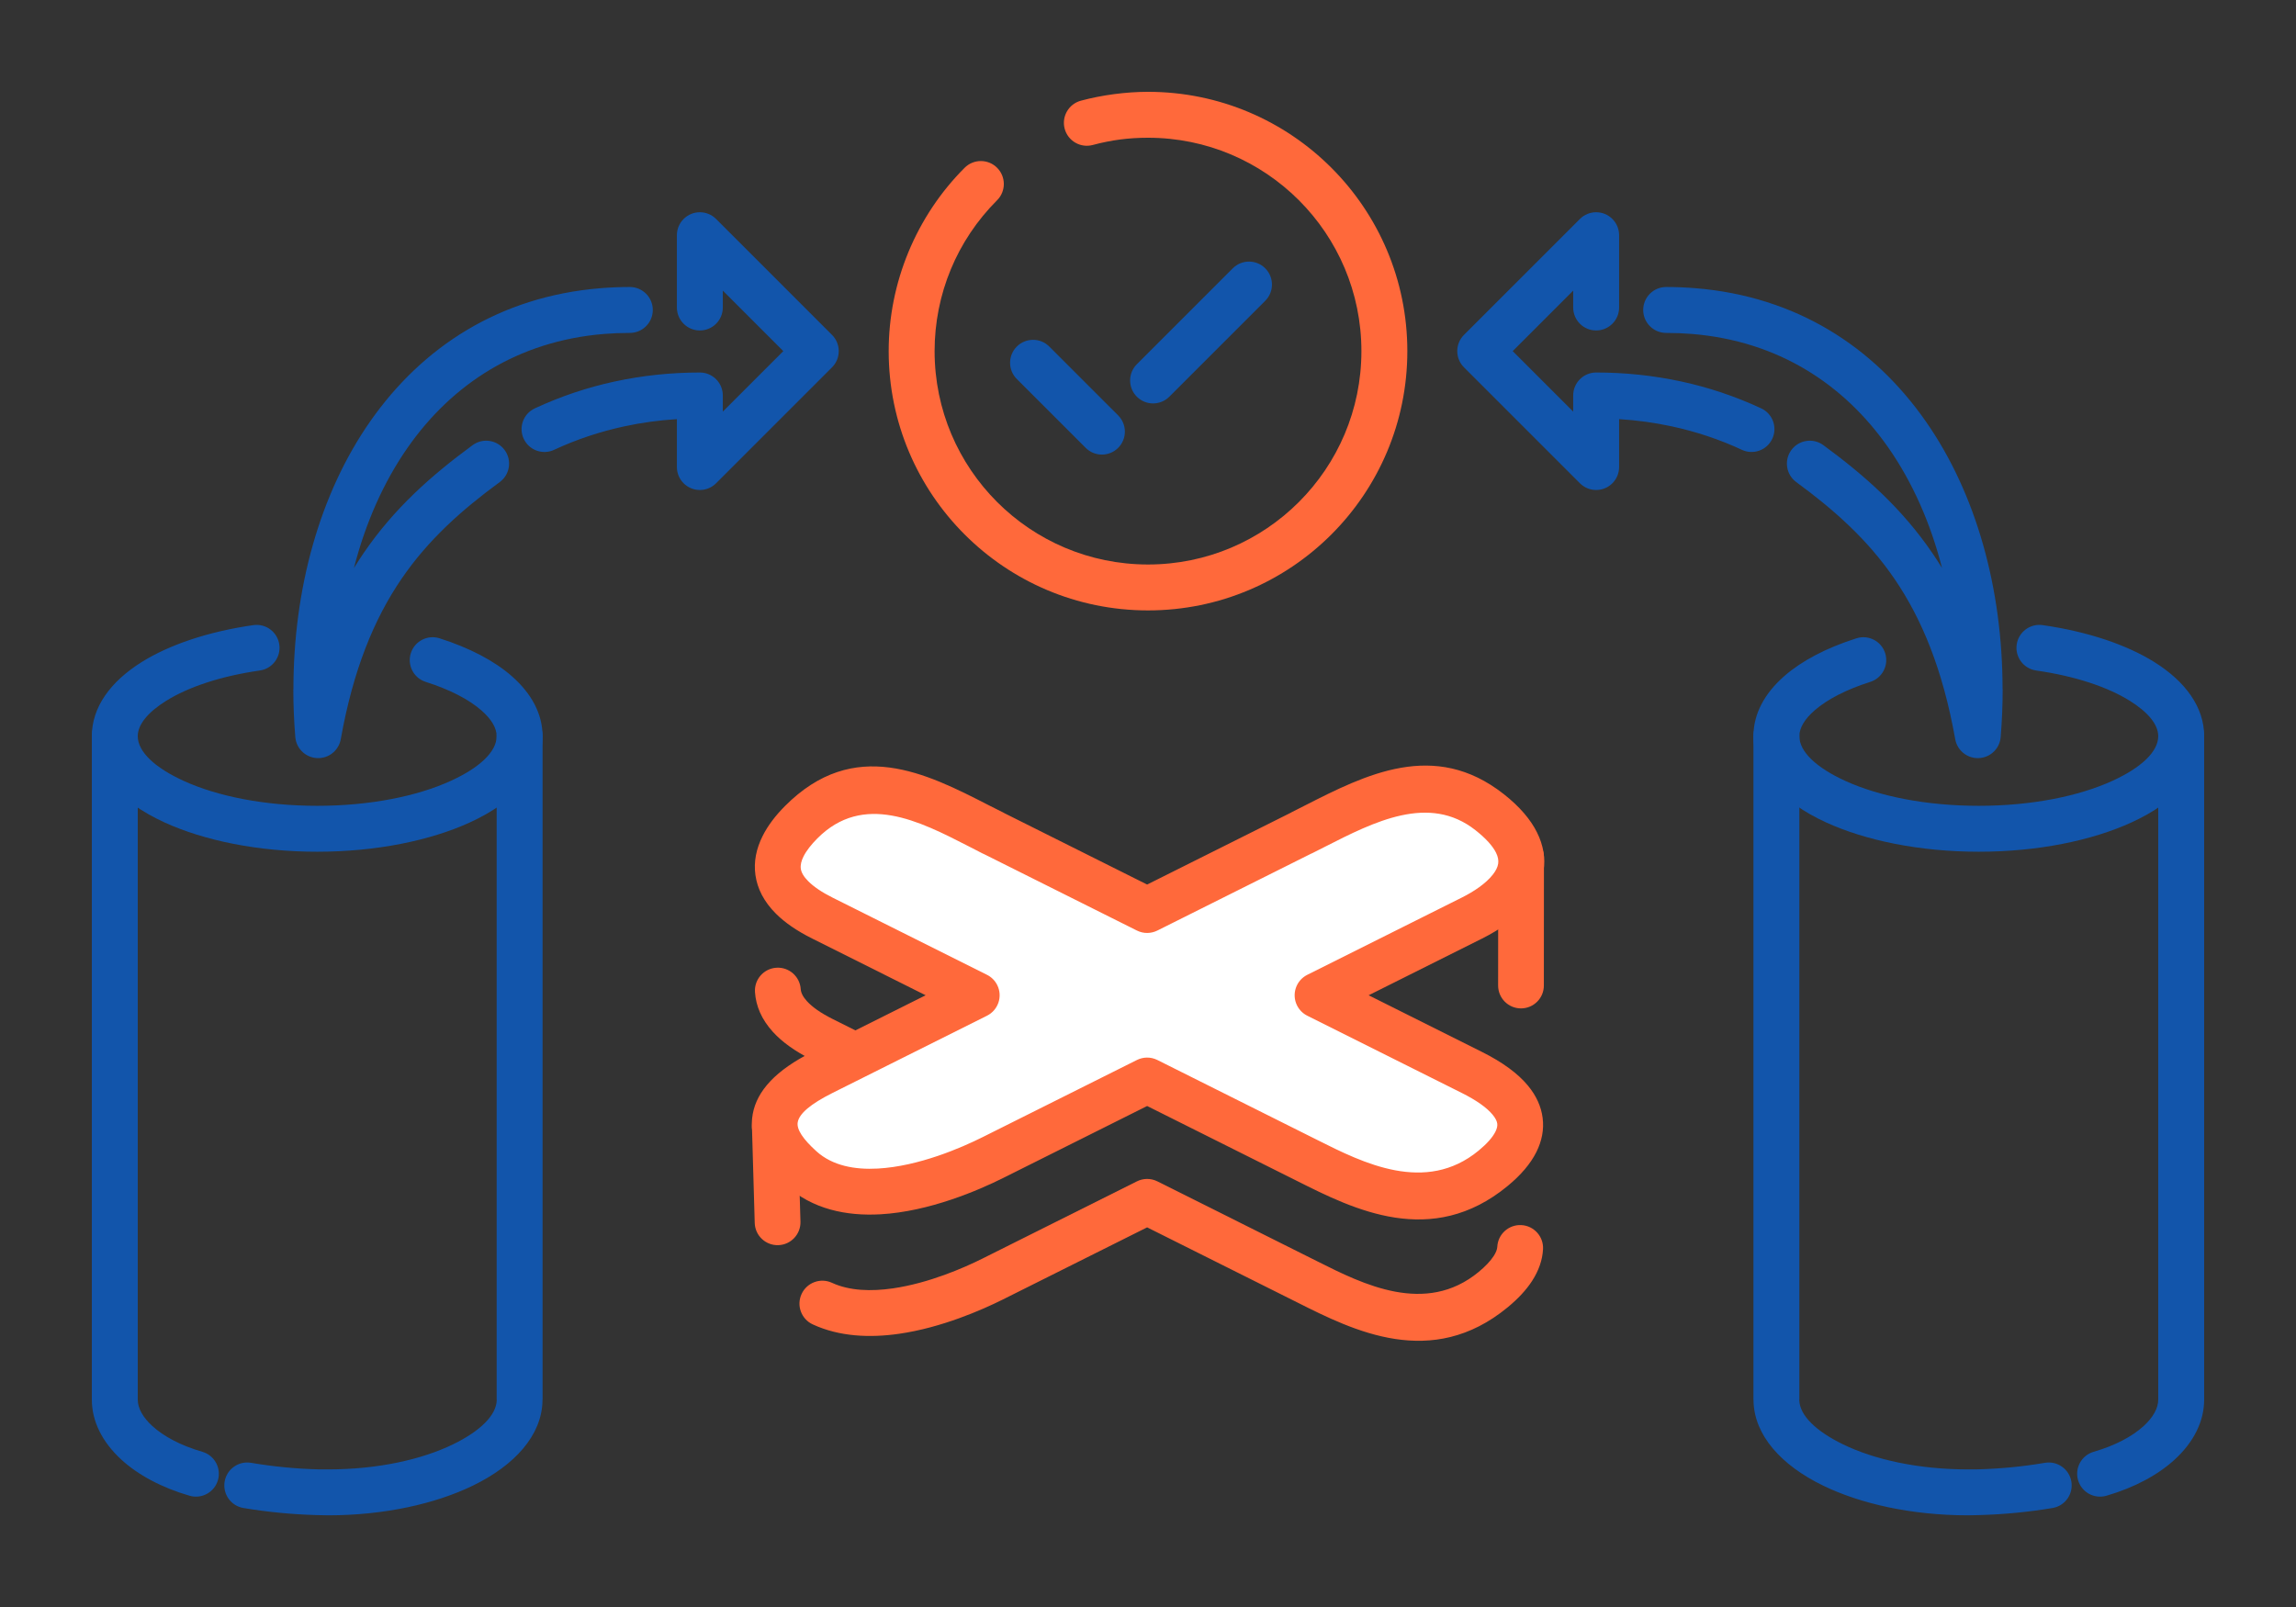
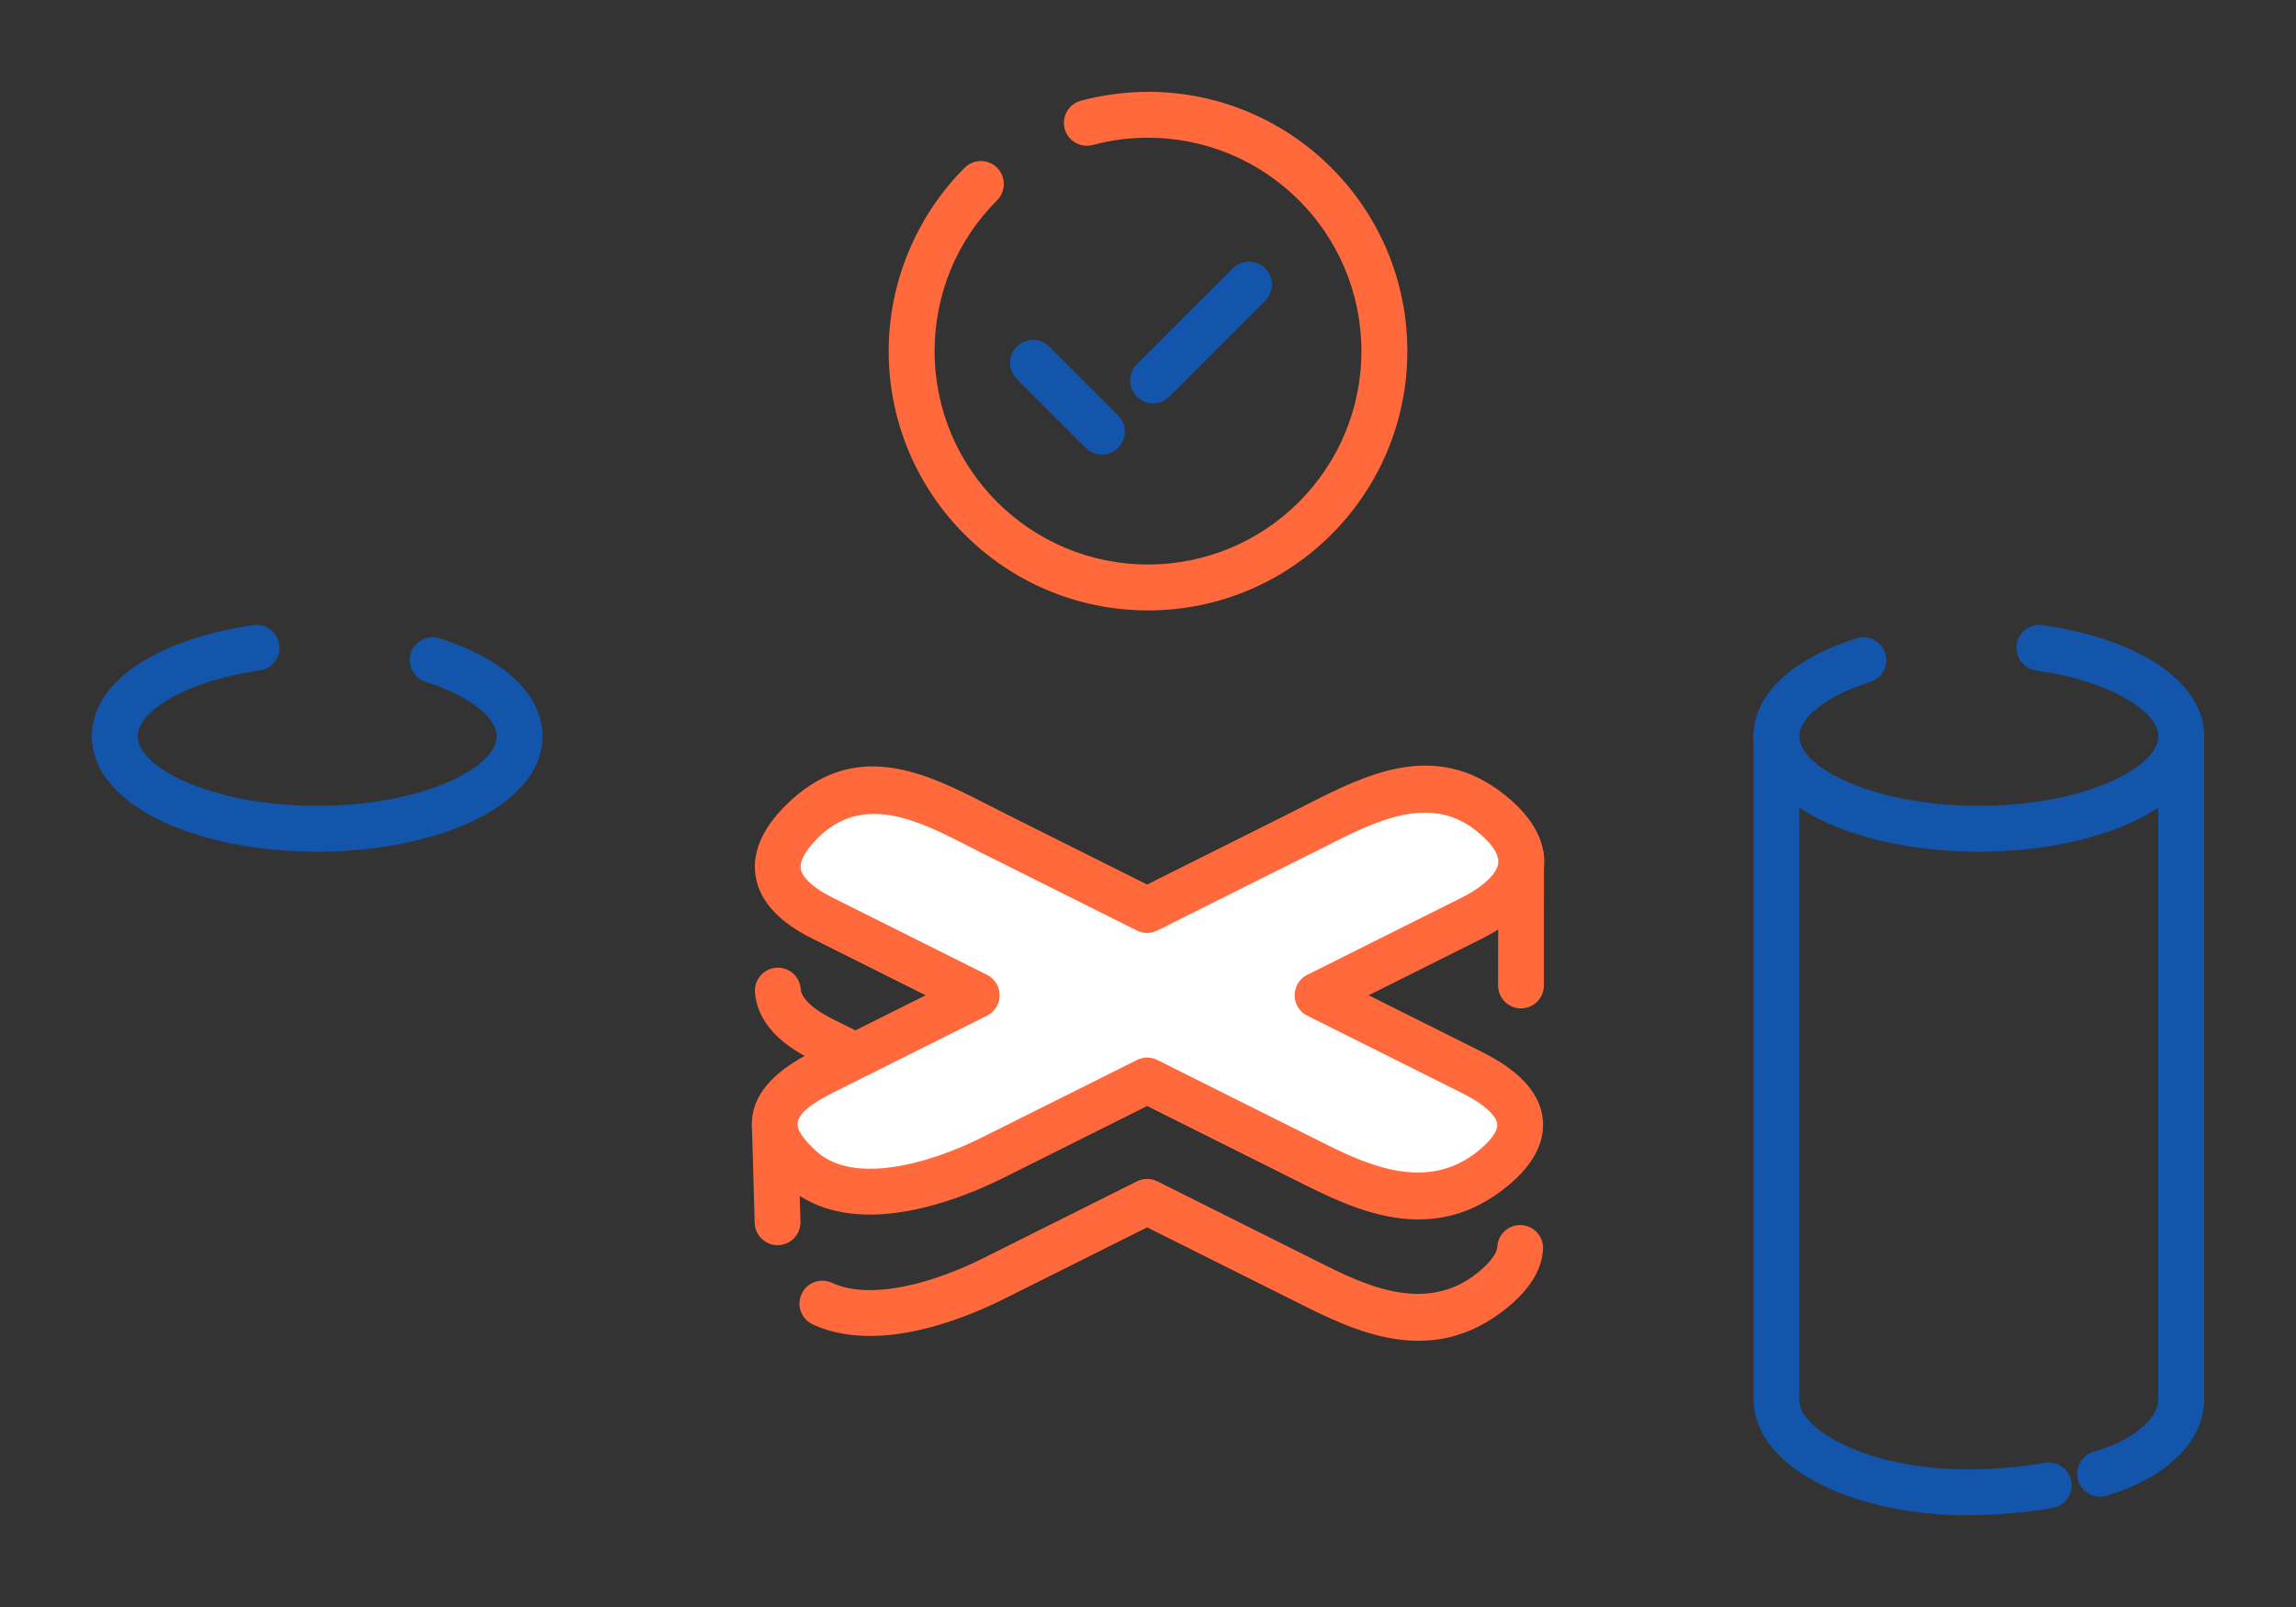
<svg xmlns="http://www.w3.org/2000/svg" xml:space="preserve" width="300px" height="210px" version="1.1" style="shape-rendering:geometricPrecision; text-rendering:geometricPrecision; image-rendering:optimizeQuality; fill-rule:evenodd; clip-rule:evenodd" viewBox="0 0 287996.4 201597.5">
  <rect x="0" y="0" width="287996.4" height="201597.5" fill="#333333" stroke="none" />
  <defs>
    <style type="text/css">
   
    .fil0 {fill:none}
    .fil3 {fill:white}
    .fil1 {fill:#1255ab;fill-rule:nonzero}
    .fil2 {fill:#ff693b;fill-rule:nonzero}
   
  </style>
  </defs>
  <g id="Layer_x0020_1">
    <g id="_1948533327920">
      <rect class="fil0" y="-0.1" width="287996.4" height="201597.5" />
      <path class="fil1" d="M127542.7 47548.1c-1124.4,-1124.4 -1124.4,-2948.3 0,-4072.7 1124.4,-1124.4 2948.4,-1124.4 4072.8,0l8638 8636.4c1124.4,1124.4 1124.4,2948.4 0,4072.8 -1124.4,1124.4 -2948.4,1124.4 -4072.8,0l-8638 -8636.5zm19128.7 2218.2c-1124.4,1124.4 -2948.4,1124.4 -4072.8,0 -1124.4,-1124.4 -1124.4,-2948.4 0,-4072.8l12032.8 -12032.7c1124.4,-1124.4 2948.3,-1124.4 4072.7,0 1124.4,1124.4 1124.4,2948.4 0,4072.8l-12032.7 12032.7z" />
-       <path class="fil1" d="M197331.6 49610.2c0,-1590.4 1289.5,-2880 2879.9,-2880 3574.3,0 7165.9,367.4 10705,1133.9 3389.5,733.6 6744.5,1847.8 10004.3,3368.6 1435.1,670.9 2054.5,2378.8 1383.7,3813.9 -670.9,1435.1 -2378.8,2054.5 -3813.9,1383.7 -2815.3,-1313.8 -5765.2,-2287 -8788.8,-2941.6 -2177.4,-471.3 -4388.4,-771.4 -6610.3,-909.3l0 6009.7c0,1590.4 -1289.6,2880 -2880,2880 -795.2,0 -1515.2,-322.4 -2036.4,-843.6l-14541.5 -14541.5c-1124.4,-1124.4 -1124.4,-2948.4 0,-4072.8l14541.5 -14541.6c1124.4,-1124.4 2948.4,-1124.4 4072.8,0 562.4,562.4 843.2,1299.4 843.2,2036.4l0.4 9070.8c0,1590.4 -1289.6,2879.9 -2880,2879.9 -1590.4,0 -2879.9,-1289.5 -2879.9,-2879.9l0 -2118 -7588.9 7588.8 7588.9 7588.8 0 -2026.2zm11661.9 -7845.8c-1590.4,0 -2879.9,-1289.6 -2879.9,-2880 0,-1590.4 1289.5,-2879.9 2879.9,-2879.9 1232.5,0 2457.1,51 3672.5,150 12678.7,1035.6 22362.5,7371.5 28874.9,16681.1 6375.6,9114.2 9649.4,21079.7 9649.8,33634.4l11.3 0c0,1964.2 -82.4,3962.4 -247.6,5984 -123.9,1584 -1509.5,2767.7 -3093.5,2643.8 -1339,-104.7 -2392,-1111.2 -2610.8,-2377 -1559.1,-8730.9 -4186.9,-15067.6 -7585.1,-20057.7 -3399.6,-4991.5 -7628.5,-8720.7 -12352.1,-12185.8 -1279.7,-938 -1556.7,-2736.7 -618.7,-4016.4 938.1,-1279.7 2736.8,-1556.8 4016.5,-618.7 5189.6,3806.7 9862.2,7942.6 13702.1,13581.2 405.6,595.6 801.3,1207.5 1186.8,1836.4 -1435.1,-5604.9 -3696.7,-10758.3 -6761.1,-15139.1 -5555.5,-7941 -13813.7,-13346.4 -24622.2,-14228.9 -1031.8,-84.3 -2106.3,-127.4 -3222.8,-127.4z" />
      <path class="fil1" d="M255403.3 84113.5c-1571.9,-223.8 -2664.9,-1679.6 -2441.2,-3251.5 223.7,-1571.9 1679.6,-2664.9 3251.5,-2441.2 5693.4,817.5 10528.9,2465.4 13977.3,4613.6 3986.9,2484.6 6286,5717.6 6286,9317.2 0,4433.3 -3487.3,8245.7 -9123.7,10824.4 -4958.6,2269.2 -11732.6,3672.5 -19145.3,3672.5 -7412.3,0 -14186.3,-1403.3 -19145,-3672.5 -5636.3,-2578.7 -9123.6,-6391.1 -9123.6,-10824.4 0,-2766.6 1368.5,-5346.1 3882.6,-7545.4 2162.3,-1891.2 5240.7,-3524.3 9043.2,-4731.9 1509.5,-478.1 3121.8,357.9 3600,1867.5 478.1,1509.5 -358,3121.8 -1867.5,3599.9 -3032.6,963 -5411.4,2198.9 -6995.4,3584.5 -1232.1,1077.9 -1903,2185.3 -1903,3225.4 0,1982.3 2197,3979.4 5748.6,5604.2 4229.6,1935.5 10151.3,3132.8 16760.1,3132.8 6609.2,0 12530.9,-1197.3 16760.5,-3132.8 3551.6,-1624.8 5748.6,-3621.9 5748.6,-5604.2 0,-1475.9 -1303.6,-3026.6 -3563.3,-4434.8 -2799.5,-1743.9 -6859.4,-3101.1 -11750.4,-3803.3z" />
      <path class="fil1" d="M264214.4 187640.2c-1522,440.7 -3114.3,-435.8 -3555,-1957.8 -440.7,-1521.9 435.8,-3114.2 1957.8,-3554.9 2687.9,-780.9 4829.8,-1916.6 6271.3,-3233.8 1175.4,-1074.1 1828.5,-2226.1 1828.5,-3313l0 -83229.1c0,-1590.4 1289.5,-2880 2879.9,-2880 1590.4,0 2880,1289.6 2880,2880l0 83229.1c0,2744.2 -1327.7,5358.5 -3718.3,7543 -2077.2,1897.7 -5000.6,3487 -8544.2,4516.5zm-7700.7 -4131.7c1565.4,-260.8 3046.6,797.1 3307.4,2362.5 260.8,1565.5 -797.1,3046.7 -2362.5,3307.5 -1434.7,241.9 -2962,444.8 -4571,601.7 -1493.6,144.7 -3034.9,243.4 -4612.1,286.1 -736.2,20 -1208.3,29.8 -1429.4,29.8 -7074.4,0 -13483.6,-1449.4 -18177,-3731.8 -5301.1,-2577.6 -8600.9,-6334.4 -8716.6,-10556.5l-1.9 -227.1 -11.3 0 0 -83229.1c0,-1590.4 1289.5,-2880 2879.9,-2880 1590.4,0 2880,1289.6 2880,2880l0 83229.1 -11 0 1.6 69.9c52.5,1921.5 2127.4,3910.2 5476.8,5538.8 3957.5,1924.5 9477,3146.8 15679.5,3146.8l1294.1 -7.2c1415.1,-38.5 2822.9,-129.2 4207.7,-263.4 1383.3,-134.6 2778,-323.2 4165.8,-557.1z" />
-       <path class="fil1" d="M87784.8 46730.2c1590.5,0 2880,1289.6 2880,2880l0 2026.2 7588.8 -7588.8 -7588.8 -7588.8 0 2118c0,1590.4 -1289.5,2879.9 -2880,2879.9 -1590.4,0 -2879.9,-1289.5 -2879.9,-2879.9l0 -9070.8c0.4,-737 281.6,-1474 843.6,-2036.4 1124.4,-1124.4 2948.3,-1124.4 4072.7,0l14541.6 14541.6c1124.4,1124.4 1124.4,2948.4 0,4072.8l-14541.6 14541.5c-521.2,521.2 -1241.2,843.6 -2036.4,843.6 -1590.4,0 -2879.9,-1289.6 -2879.9,-2880l0 -6009.7c-2222,137.9 -4433,438 -6610.3,909.3 -3023.6,654.6 -5973.5,1627.8 -8788.8,2941.6 -1435.1,670.8 -3143,51.4 -3813.9,-1383.7 -670.9,-1435.1 -51.4,-3143 1383.7,-3813.9 3259.8,-1520.8 6614.8,-2635 10004.2,-3368.6 3539.2,-766.5 7130.8,-1133.9 10705,-1133.9zm-8782 -10725.7c1590.5,0 2880,1289.5 2880,2879.9 0,1590.4 -1289.5,2880 -2880,2880 -1116.4,0 -2190.9,43.1 -3222.7,127.4 -10808.6,882.5 -19066.7,6287.9 -24622.2,14228.9 -3064.8,4381.2 -5326,9534.9 -6761.5,15139.9 385.9,-628.9 781.6,-1241.2 1187.5,-1837.2 3839.6,-5638.6 8512.2,-9774.5 13701.8,-13581.2 1279.7,-938.1 3078.4,-661 4016.4,618.7 938.1,1279.7 661.1,3078.4 -618.7,4016.4 -4723.6,3465.1 -8952.8,7194.3 -12351.7,12185.8 -3398.5,4990.1 -6026.7,11327.1 -7585.4,20057.7 -218.8,1265.8 -1271.8,2272.3 -2610.9,2377 -1583.9,123.9 -2969.5,-1059.8 -3093.5,-2643.8 -165.1,-2021.6 -247.5,-4019.8 -247.5,-5984l11.3 0c0.4,-12554.7 3274.2,-24520.2 9649.8,-33634.4 6512.8,-9309.6 16196.2,-15645.5 28874.8,-16681.1 1215.5,-99 2440.1,-150 3672.5,-150z" />
      <path class="fil1" d="M31782.8 78420.8c1571.9,-223.7 3027.7,869.3 3251.5,2441.2 223.7,1571.9 -869.3,3027.7 -2441.2,3251.5 -4891,702.2 -8950.9,2059.4 -11750.4,3803.3 -2259.8,1408.2 -3563.3,2958.9 -3563.3,4434.8 0,1982.3 2197,3979.4 5748.6,5604.2 4229.6,1935.5 10151.3,3132.8 16760.5,3132.8 6608.8,0 12530.5,-1197.3 16760.1,-3132.8 3551.6,-1624.8 5748.6,-3621.9 5748.6,-5604.2 0,-1040.1 -670.9,-2147.5 -1903,-3225.4 -1584,-1385.6 -3962.8,-2621.5 -6995.4,-3584.5 -1509.6,-478.1 -2345.6,-2090.4 -1867.5,-3599.9 478.1,-1509.6 2090.4,-2345.6 3600,-1867.5 3802.5,1207.6 6880.9,2840.7 9043.1,4731.9 2514.1,2199.3 3882.7,4778.8 3882.7,7545.4 0,4433.3 -3487.3,8245.7 -9123.7,10824.4 -4958.6,2269.2 -11732.6,3672.5 -19144.9,3672.5 -7412.7,0 -14186.7,-1403.3 -19145.4,-3672.5 -5636.3,-2578.7 -9123.6,-6391.1 -9123.6,-10824.4 0,-3599.6 2299,-6832.6 6286,-9317.2 3448.4,-2148.2 8283.9,-3796.1 13977.3,-4613.6z" />
-       <path class="fil1" d="M25379.2 182127.5c1522,440.7 2398.5,2033 1957.8,3554.9 -440.7,1522 -2033,2398.5 -3555,1957.8 -3543.6,-1029.5 -6467.1,-2618.8 -8544.3,-4516.5 -2390.5,-2184.5 -3718.2,-4798.8 -3718.2,-7543l0 -83229.1c0,-1590.4 1289.5,-2880 2879.9,-2880 1590.4,0 2880,1289.6 2880,2880l0 83229.1c0,1086.9 653.1,2238.9 1828.5,3313 1441.5,1317.2 3583.3,2452.9 6271.3,3233.8zm5158.6 7051c-1565.4,-260.8 -2623.3,-1742 -2362.5,-3307.5 260.8,-1565.4 1741.9,-2623.3 3307.4,-2362.5 1387.8,233.9 2782.4,422.5 4165.7,557.1 1384.8,134.2 2792.3,224.9 4207.7,263.4l1294.1 7.2c6202.5,0 11722.1,-1222.3 15679.6,-3146.8 3349.3,-1628.6 5424.3,-3617.3 5476.8,-5538.8l1.5 -69.9 -10.9 0 0 -83229.1c0,-1590.4 1289.5,-2880 2879.9,-2880 1590.4,0 2880,1289.6 2880,2880l0 83229.1 -11.3 0 -1.9 227.1c-115.7,4222.1 -3415.5,7978.9 -8716.6,10556.5 -4693.4,2282.4 -11102.6,3731.8 -18177.1,3731.8 -221.1,0 -693.1,-9.8 -1429.4,-29.8 -1577.2,-42.7 -3118.4,-141.4 -4612.1,-286.1 -1608.9,-156.9 -3136.2,-359.8 -4570.9,-601.7z" />
      <path class="fil2" d="M187925.6 107581.8c0,-1584 1284.6,-2868.7 2868.6,-2868.7 1584,0 2868.6,1284.7 2868.6,2868.7l-10.6 16052.5c0,1584 -1284.6,2868.7 -2868.6,2868.7 -1584,0 -2868.6,-1284.7 -2868.6,-2868.7l10.6 -16052.5zm-114.9 48828.6c80.5,-1584 1430.9,-2802.9 3014.9,-2722.4 1583.9,80.5 2802.8,1430.9 2722.3,3014.9 -72.2,1366.7 -538.2,2700.8 -1376.8,3996.1 -727.6,1123.2 -1752.2,2225.7 -3054.6,3299.8 -9533.8,7865.5 -19350.2,2931.8 -26408.4,-616.4l-18817.6 -9410.2 -18079.5 9039.8c-2672.1,1336 -7725.3,3543.6 -13008.6,4307.1 -3676,531.4 -7494.8,377.6 -10852.8,-1171.3 -1441.5,-664.8 -2071.2,-2372.4 -1406.4,-3813.8 664.8,-1441.5 2372.4,-2071.2 3813.9,-1406.4 2209.1,1019 4928.8,1090 7634.9,698.8 4526.3,-654.2 8922.3,-2578.7 11254.2,-3744.7l19350.9 -9675.8c781.6,-393.8 1732.9,-426.3 2575.7,-5.3l20100.1 10051.5c5663.5,2847.1 13541.5,6806.5 20198.7,1314.1 841.3,-693.9 1474,-1360.9 1884.4,-1994.4 282.7,-436.9 437.3,-826.2 454.7,-1161.4zm-87406.2 -3152.9c43.1,1584 -1206,2904.2 -2790,2947.3 -1584,43.1 -2904.1,-1206.1 -2947.2,-2790l-346.2 -12006.3c-43.1,-1584 1206,-2904.2 2790,-2947.3 1584,-43 2904.1,1206.1 2947.2,2790.1l346.2 12006.2zm8172.8 -23354.1c1416.5,707.9 1990.6,2430.9 1282.7,3847.5 -707.9,1416.5 -2430.9,1990.6 -3847.5,1282.7l-4136.6 -2068.5c-2190.6,-1095.3 -3796.9,-2273.7 -4916.7,-3501.7 -1447.2,-1587 -2143,-3273.7 -2259,-5000.6 -105.5,-1584 1093.4,-2954.4 2677.3,-3059.9 1584,-105.4 2954.5,1093.4 3059.9,2677.4 30.2,453.9 268.4,957.7 774.4,1513 673.2,738.1 1723.1,1488.7 3228.8,2241.6l4136.7 2068.5z" />
      <path class="fil3" d="M186837.5 101875.1c7488.6,5890.3 3064,10661.2 -2214.4,13300l-19361.9 9680.8 19361.9 9681.1c7346.5,3673.3 7739.6,7839.8 2671.3,12020.6 -8414.6,6942.2 -17638.8,1866.4 -24041.7,-1335.2l-19362.2 -9681.2 -19362.3 9681.2c-4687.7,2344 -17169.8,7544.9 -24041.3,1335.2 -4875.5,-4404.9 -4675.2,-8347.3 2671.4,-12020.6l19361.9 -9681.1 -19361.9 -9680.8c-7617.2,-3808.6 -6382.1,-8289.1 -2671.4,-12021 7865.5,-7910.4 16695.5,-2337.6 24041.3,1335.7l19362.3 9681.1 19362.2 -9681.1c7345.8,-3672.9 15757.8,-8771.1 23584.8,-2614.7z" />
      <path class="fil2" d="M188614.9 99613.9c2036.1,1601.7 3378.1,3211 4168.4,4792 836.1,1672.4 1063.6,3282.4 829.6,4808.6 -229.4,1497.4 -887.8,2850.5 -1836.8,4057.3 -1442.2,1833.4 -3603.7,3335 -5870.7,4468.4l-14231.6 7115.7 14231.6 7116c2610.9,1305.4 4516.5,2722.7 5759.6,4229.6 1049.2,1272.2 1654.3,2623.3 1834.5,4039.9 184.5,1449.8 -86.9,2881.8 -789.5,4287.8 -731.7,1463.8 -1940.7,2882.2 -3593.1,4244.7 -9534.9,7866.3 -19351.4,2931.8 -26408.8,-616.4l-18817.6 -9409.8 -18079.9 9039.8c-3062.9,1531.4 -9254.8,4205 -15382.9,4544.8 -4271.2,237.4 -8525.4,-630.4 -11864.5,-3648.3 -3202.4,-2892.8 -4700.9,-5838.6 -4147.6,-8916.9 525.3,-2921.2 2907.5,-5518.5 7460.3,-7795.2l14231.6 -7116 -14231.6 -7115.7c-1954.4,-976.9 -3441.2,-2019.7 -4530.9,-3103.3 -1540.1,-1531.4 -2348.9,-3171.3 -2588.9,-4863.4 -238.9,-1689.1 117.9,-3329 899.5,-4892.6 668.2,-1335.6 1641.8,-2591.9 2794.9,-3751.8 8707.2,-8757.1 17754.9,-4120.1 25578.8,-110.4l1781.3 895 212.4 117.1 17867.5 8934 18084.4 -9042.4 -4.5 -8.7 1637.2 -828.9c7709.8,-3924.2 16318.7,-8305.4 25007.3,-1470.9zm-961.8 7356.7c-415,-830 -1242.7,-1771.8 -2593.1,-2834.2 -5797.8,-4560.3 -12679.1,-1058.3 -18842.3,2078.7l-1682.6 850.8 -4.5 -8.7 -19346.8 9673.5c-781.6,393.9 -1732.9,426.4 -2575.7,5.3l-19150.3 -9574.9 -212 -95.2c-304.6,-152.3 -795.9,-411.6 -1826.6,-939.6 -6093.7,-3123 -13141.3,-6735 -18895.9,-947.2 -758.2,762.7 -1368.9,1530 -1737.4,2266.6 -272.1,544.6 -404,1067.7 -337.1,1540.1 66.5,470.6 360.5,995.9 946.3,1578.4 680,676.1 1675.9,1360.9 3045.5,2045.8l19361.9 9680.7c536.7,267.6 994,705.3 1282.8,1282.8 707.9,1416.5 133.8,3139.6 -1282.8,3847.5l-19361.9 9681.1c-2792.6,1396.6 -4185.4,2607.9 -4377.7,3677.1 -163.7,911.6 675,2141.1 2347.8,3652.1 2008.8,1815.7 4805.6,2324.4 7701.8,2163.8 5119.7,-283.9 10470.7,-2606.4 13133.3,-3937.9l19351.3 -9675.8c781.6,-393.8 1732.9,-426.3 2575.7,-5.3l20100.1 10051.1c5663.2,2847.1 13540.7,6807.3 20199,1314.2 1032.6,-851.6 1743.1,-1647.5 2107.8,-2377 186.8,-373.4 264.2,-709.7 227.2,-1002.6 -41.6,-327 -230.9,-698.9 -574.5,-1115.4 -735.5,-891.2 -2019.7,-1808.5 -3891.7,-2744.3l-19361.9 -9681.1c-536.7,-267.6 -994,-705.2 -1282.8,-1282.7 -707.9,-1416.6 -133.8,-3139.7 1282.8,-3847.6l19361.9 -9680.7c1575.3,-787.7 3031.9,-1773.3 3912.9,-2893.2 358.3,-455.4 599,-914.3 666.7,-1357.2 63.5,-413.9 -11.4,-876.5 -267.2,-1389z" />
      <path class="fil2" d="M120997.4 21046.8c1124.4,-1124.4 2948.4,-1124.4 4072.8,0 1124.4,1124.4 1124.4,2948.4 0,4072.8 -2521.3,2521.2 -4483.6,5475.3 -5808.3,8673.1 -1328.5,3207.7 -2031.9,6688.9 -2031.9,10254.9 0,7391.9 2996.4,14084.2 7840.2,18928 4843.8,4843.8 11536.1,7840.1 18928,7840.1 7391.9,0 14084.2,-2996.3 18928,-7840.1 4843.8,-4843.8 7840.2,-11536.1 7840.2,-18928 0,-7391.9 -2996.4,-14084.3 -7840.2,-18928 -4843.8,-4843.8 -11536.1,-7840.2 -18928,-7840.2 -1218.1,0 -2387.1,74.1 -3498.3,220 -1125.5,148.1 -2273,378.3 -3432.5,689 -1534.5,410 -3111.3,-501.6 -3521.4,-2036 -410,-1534.5 501.6,-3111.3 2036,-3521.4 1342.5,-359.4 2738.7,-634.9 4175.6,-824.3 1451.3,-190.8 2868.3,-287.2 4240.6,-287.2 8982.3,0 17114.6,3641.1 23000.8,9527.3 5886.1,5886.2 9527.3,14018.5 9527.3,23000.8 0,8982.3 -3641.2,17114.6 -9527.3,23000.8 -5886.2,5886.1 -14018.5,9527.3 -23000.8,9527.3 -8982.3,0 -17114.6,-3641.2 -23000.8,-9527.3 -5886.2,-5886.2 -9527.3,-14018.5 -9527.3,-23000.8 0,-4296.9 859.1,-8519.4 2481.6,-12437.2 1626.7,-3926.8 4007.4,-7525.3 7045.7,-10563.6z" />
    </g>
  </g>
</svg>